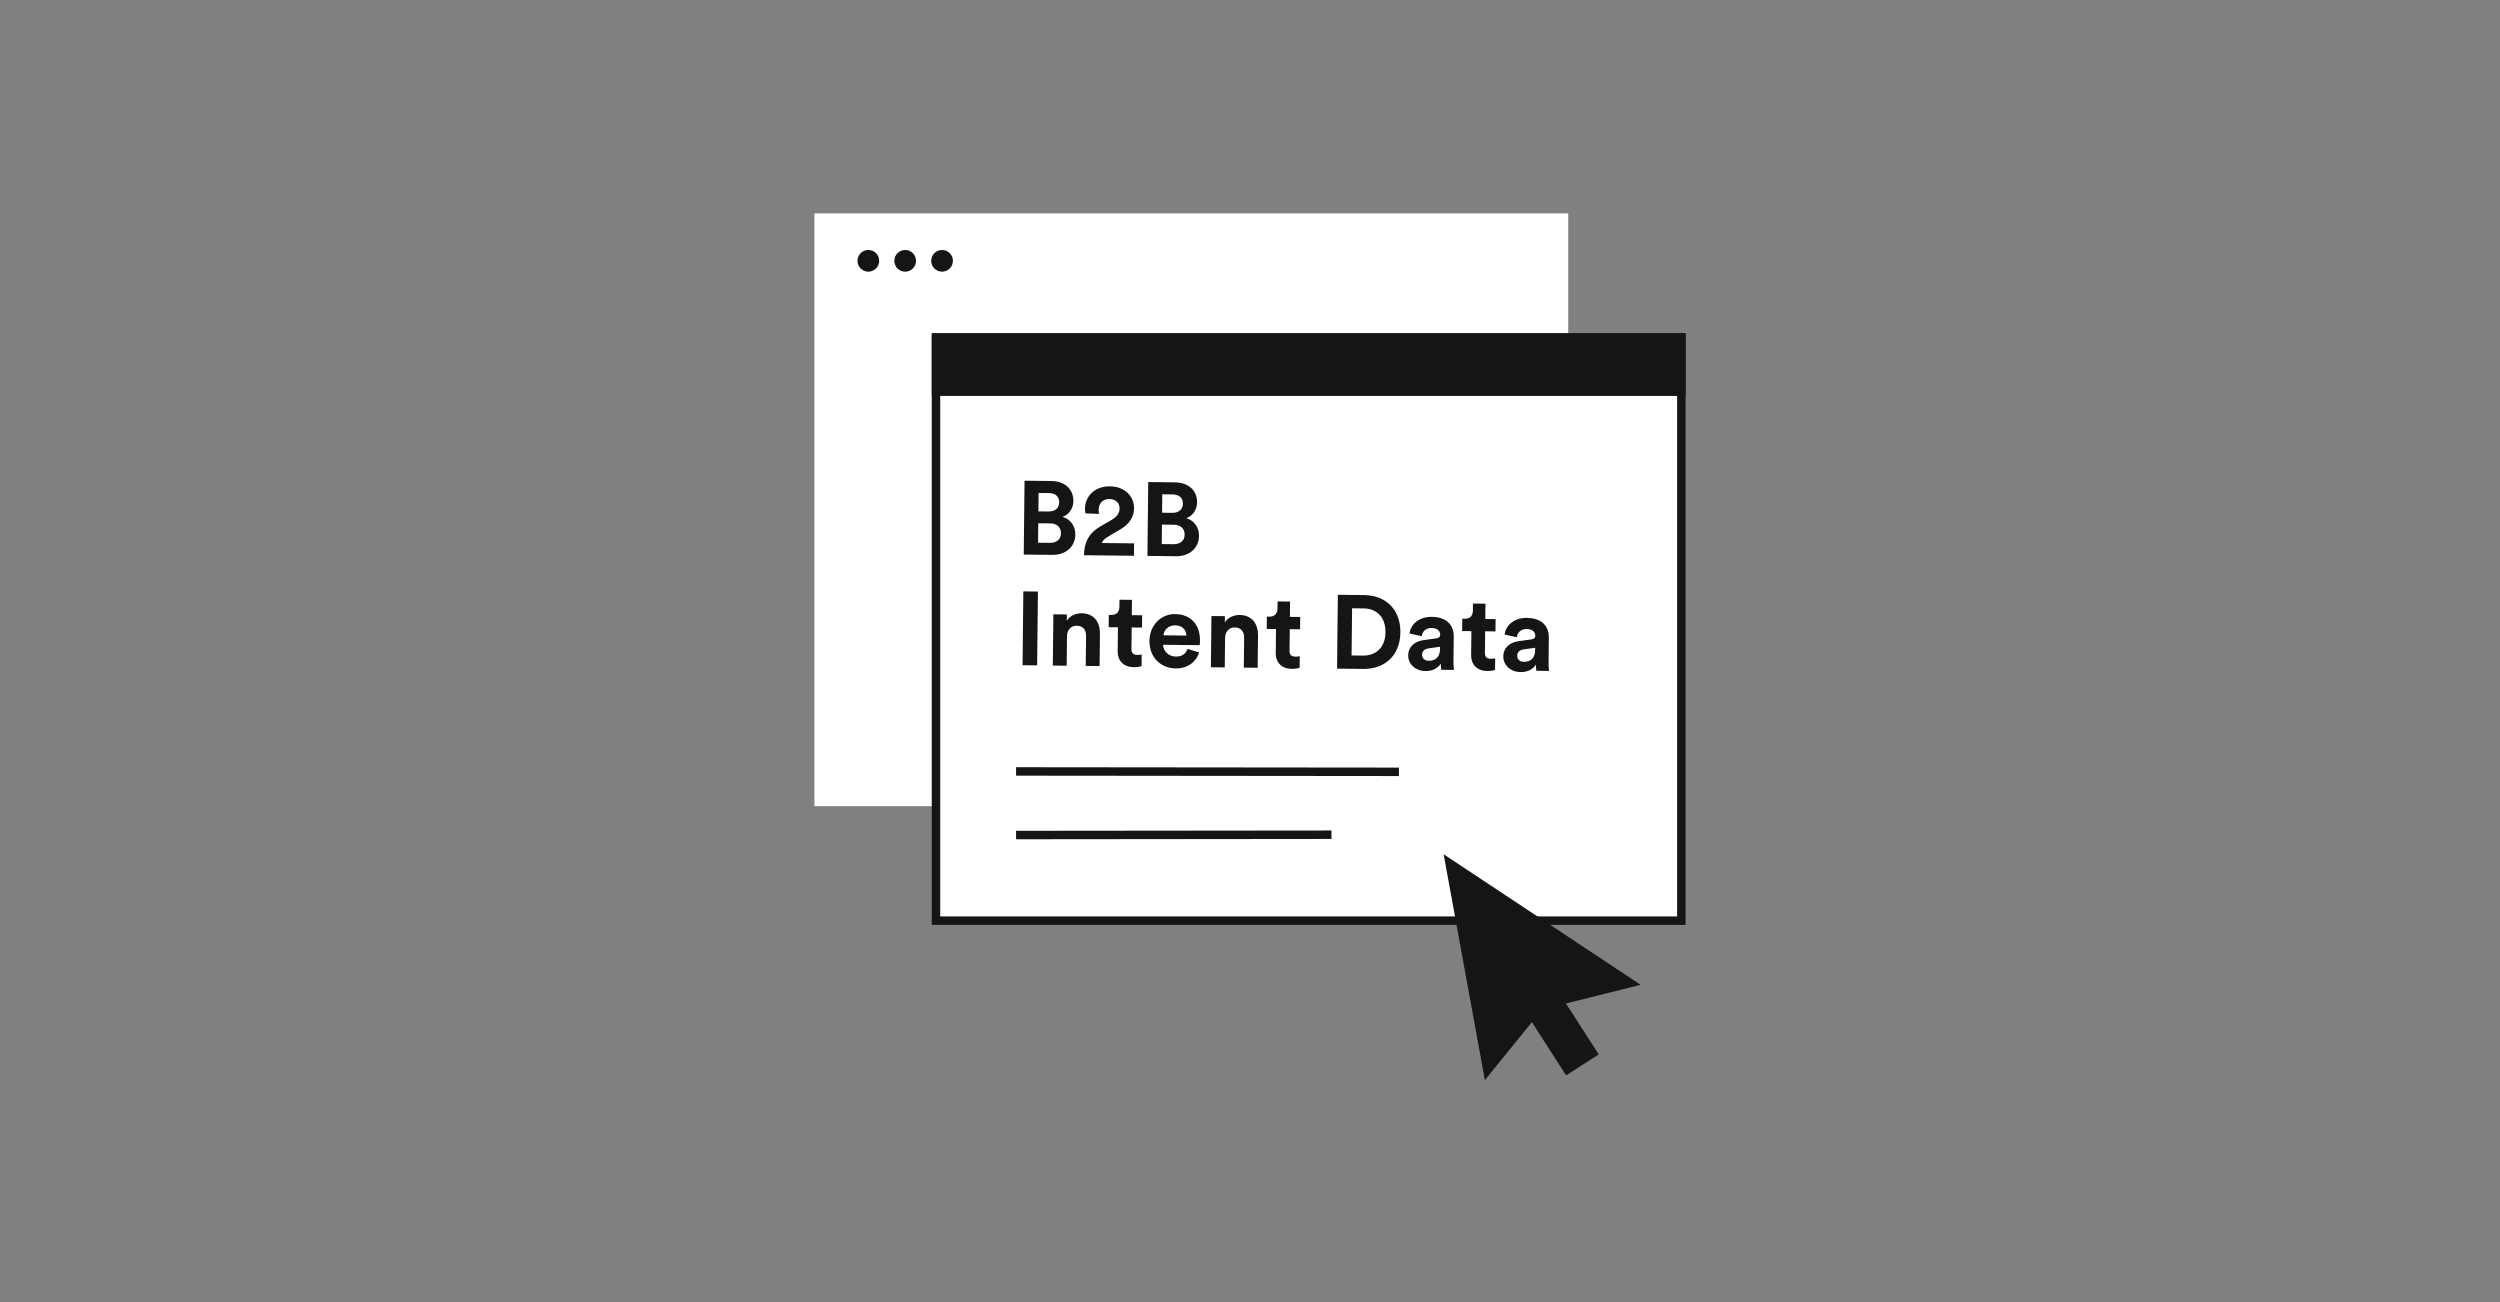
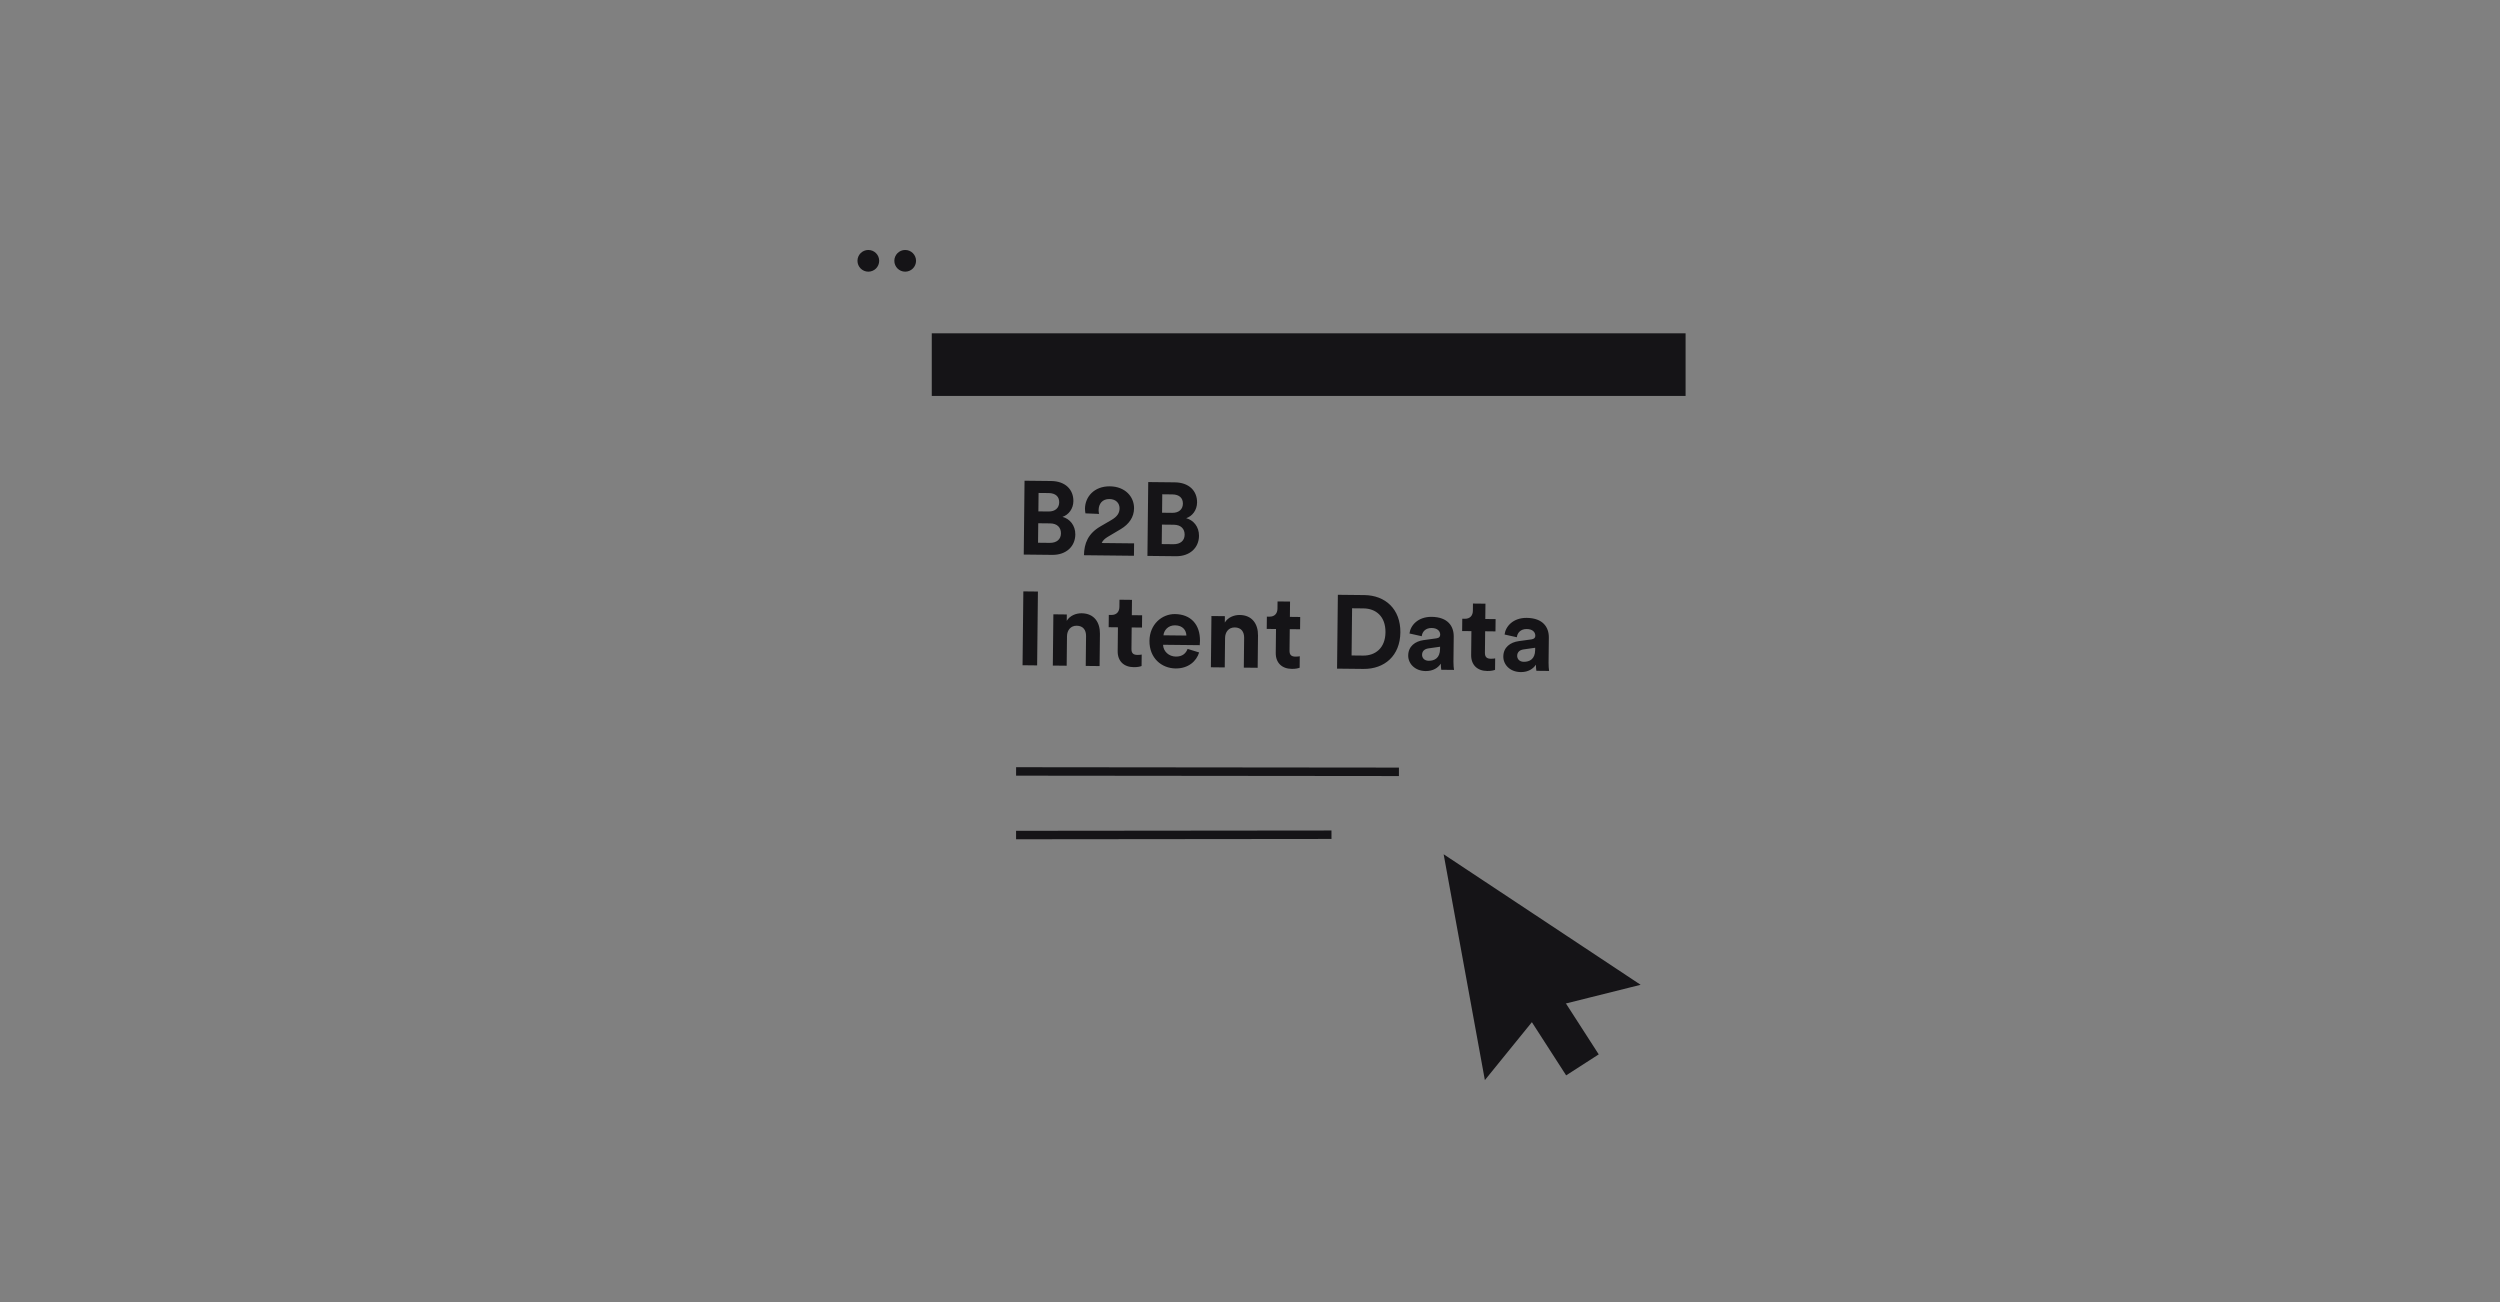
<svg xmlns="http://www.w3.org/2000/svg" width="384" height="200" viewBox="0 0 384 200" fill="none">
  <rect x="0" y="0" width="384" height="200" fill="#808080" stroke="none" />
-   <rect x="125.095" y="32.773" width="115.786" height="91.059" fill="white" />
-   <rect x="143.769" y="51.847" width="114.486" height="89.567" fill="white" stroke="#151417" stroke-width="1.3" />
  <rect x="143.119" y="51.197" width="115.786" height="9.619" fill="#151417" />
  <path d="M157.369 73.838L161.449 73.882C163.657 73.906 164.891 75.216 164.872 76.976C164.859 78.144 164.145 79.08 163.198 79.39C164.299 79.674 165.184 80.691 165.169 82.099C165.149 83.939 163.758 85.252 161.63 85.229L157.247 85.181L157.369 73.838ZM159.495 78.549L161.063 78.566C162.07 78.577 162.685 78.024 162.694 77.16C162.703 76.296 162.149 75.746 161.077 75.734L159.525 75.718L159.495 78.549ZM159.443 83.365L161.234 83.385C162.306 83.396 162.952 82.843 162.962 81.931C162.972 81.035 162.403 80.405 161.299 80.393L159.475 80.373L159.443 83.365ZM168.821 78.938L166.726 78.852C166.695 78.707 166.651 78.387 166.653 78.131C166.673 76.307 168.067 74.674 170.483 74.7C172.803 74.725 174.21 76.277 174.19 78.085C174.176 79.428 173.428 80.508 172.14 81.278L170.127 82.473C169.724 82.724 169.385 83.009 169.221 83.407L174.196 83.461L174.176 85.365L166.496 85.282C166.532 83.458 167.124 81.976 168.992 80.876L170.715 79.871C171.601 79.353 171.958 78.812 171.966 78.092C171.974 77.34 171.454 76.663 170.414 76.651C169.31 76.64 168.758 77.386 168.747 78.362C168.745 78.554 168.775 78.762 168.821 78.938ZM176.368 74.044L180.448 74.088C182.656 74.112 183.89 75.421 183.871 77.181C183.858 78.349 183.144 79.285 182.197 79.595C183.298 79.879 184.183 80.897 184.167 82.305C184.148 84.145 182.757 85.458 180.629 85.435L176.246 85.387L176.368 74.044ZM178.494 78.755L180.061 78.772C181.069 78.783 181.683 78.23 181.693 77.366C181.702 76.502 181.148 75.952 180.076 75.94L178.524 75.923L178.494 78.755ZM178.441 83.571L180.233 83.59C181.305 83.602 181.951 83.049 181.961 82.137C181.971 81.241 181.402 80.611 180.298 80.599L178.474 80.579L178.441 83.571ZM159.303 102.205L157.063 102.181L157.186 90.837L159.425 90.861L159.303 102.205ZM163.89 97.726L163.841 102.254L161.713 102.231L161.798 94.359L163.862 94.382L163.852 95.358C164.34 94.547 165.288 94.189 166.136 94.198C168.088 94.219 168.969 95.621 168.95 97.349L168.897 102.309L166.769 102.286L166.818 97.694C166.828 96.814 166.403 96.121 165.38 96.11C164.452 96.1 163.9 96.814 163.89 97.726ZM173.872 92.138L173.847 94.49L175.431 94.507L175.41 96.395L173.826 96.378L173.791 99.673C173.783 100.361 174.101 100.589 174.709 100.595C174.965 100.598 175.253 100.569 175.365 100.539L175.346 102.298C175.154 102.376 174.768 102.484 174.144 102.477C172.608 102.461 171.658 101.538 171.675 100.019L171.715 96.355L170.291 96.339L170.311 94.451L170.711 94.456C171.543 94.465 171.933 93.925 171.94 93.221L171.952 92.117L173.872 92.138ZM178.71 97.582L182.23 97.621C182.206 96.836 181.703 96.063 180.487 96.05C179.383 96.038 178.766 96.863 178.71 97.582ZM182.416 99.671L184.186 100.218C183.771 101.574 182.511 102.696 180.575 102.675C178.415 102.652 176.528 101.079 176.557 98.423C176.584 95.911 178.458 94.3 180.473 94.321C182.905 94.348 184.344 95.915 184.317 98.443C184.314 98.747 184.278 99.067 184.278 99.099L178.646 99.038C178.683 100.078 179.555 100.84 180.611 100.851C181.603 100.862 182.152 100.372 182.416 99.671ZM188.17 97.989L188.121 102.517L185.993 102.494L186.078 94.622L188.142 94.644L188.131 95.62C188.62 94.81 189.568 94.452 190.416 94.461C192.368 94.482 193.249 95.884 193.23 97.612L193.177 102.571L191.049 102.548L191.098 97.957C191.108 97.077 190.683 96.384 189.659 96.373C188.731 96.363 188.18 97.077 188.17 97.989ZM198.152 92.401L198.127 94.752L199.711 94.77L199.69 96.657L198.106 96.64L198.071 99.936C198.063 100.624 198.381 100.852 198.989 100.858C199.245 100.861 199.533 100.832 199.645 100.801L199.626 102.561C199.433 102.639 199.048 102.747 198.424 102.74C196.888 102.724 195.938 101.801 195.955 100.281L195.994 96.618L194.57 96.602L194.591 94.714L194.991 94.719C195.823 94.728 196.213 94.188 196.22 93.484L196.232 92.38L198.152 92.401ZM207.602 100.679L209.362 100.698C211.218 100.719 212.783 99.583 212.809 97.12C212.836 94.656 211.313 93.471 209.457 93.451L207.681 93.432L207.602 100.679ZM209.42 102.747L205.372 102.703L205.495 91.36L209.559 91.404C212.791 91.439 215.136 93.561 215.097 97.144C215.058 100.728 212.652 102.782 209.42 102.747ZM216.3 100.678C216.316 99.27 217.364 98.497 218.678 98.319L220.617 98.052C221.066 97.993 221.212 97.77 221.215 97.499C221.221 96.939 220.794 96.47 219.898 96.46C218.97 96.45 218.452 97.037 218.38 97.724L216.497 97.303C216.638 96.073 217.789 94.725 219.901 94.748C222.397 94.775 223.309 96.193 223.292 97.777L223.25 101.649C223.246 102.065 223.288 102.625 223.333 102.898L221.381 102.877C221.335 102.668 221.308 102.236 221.311 101.932C220.904 102.551 220.147 103.087 218.979 103.075C217.299 103.056 216.287 101.909 216.3 100.678ZM219.444 101.496C220.34 101.505 221.176 101.082 221.191 99.69L221.195 99.338L219.416 99.591C218.871 99.665 218.436 99.965 218.43 100.573C218.425 101.037 218.756 101.488 219.444 101.496ZM228.166 92.725L228.141 95.077L229.724 95.094L229.704 96.982L228.12 96.965L228.084 100.261C228.077 100.949 228.395 101.176 229.003 101.183C229.258 101.186 229.547 101.157 229.659 101.126L229.64 102.886C229.447 102.964 229.062 103.072 228.438 103.065C226.902 103.048 225.952 102.126 225.969 100.606L226.008 96.942L224.584 96.927L224.605 95.039L225.005 95.043C225.837 95.052 226.227 94.513 226.234 93.809L226.246 92.705L228.166 92.725ZM230.909 100.836C230.924 99.428 231.973 98.655 233.287 98.477L235.226 98.21C235.674 98.151 235.821 97.929 235.824 97.657C235.83 97.097 235.403 96.628 234.507 96.618C233.579 96.608 233.06 97.195 232.989 97.882L231.105 97.462C231.247 96.231 232.397 94.883 234.509 94.906C237.005 94.933 237.918 96.351 237.901 97.935L237.859 101.807C237.854 102.223 237.896 102.783 237.941 103.056L235.989 103.035C235.944 102.826 235.916 102.394 235.92 102.09C235.513 102.71 234.755 103.245 233.587 103.233C231.907 103.215 230.896 102.068 230.909 100.836ZM234.052 101.654C234.948 101.663 235.785 101.24 235.8 99.849L235.804 99.496L234.025 99.749C233.48 99.823 233.045 100.123 233.038 100.731C233.033 101.195 233.364 101.646 234.052 101.654Z" fill="#151417" />
  <line y1="-0.65" x2="58.803" y2="-0.65" transform="matrix(1 0.001 -0.003 1 156.07 119.143)" stroke="#151417" stroke-width="1.3" />
  <line y1="-0.65" x2="48.446" y2="-0.65" transform="matrix(1 -0.001 0.002 1 156.07 128.912)" stroke="#151417" stroke-width="1.3" />
  <circle cx="133.375" cy="40.062" r="1.667" fill="#151417" />
  <circle cx="139.037" cy="40.062" r="1.667" fill="#151417" />
-   <circle cx="144.7" cy="40.062" r="1.667" fill="#151417" />
  <path d="M228.669 163.586L223.149 133.346L249.556 150.845L236.322 154.154L228.669 163.586Z" fill="#151417" stroke="#151417" stroke-width="2" />
  <rect x="235.334" y="155.217" width="3.953" height="10.203" transform="rotate(-32.79 235.334 155.217)" fill="#151417" stroke="#151417" stroke-width="2" />
</svg>